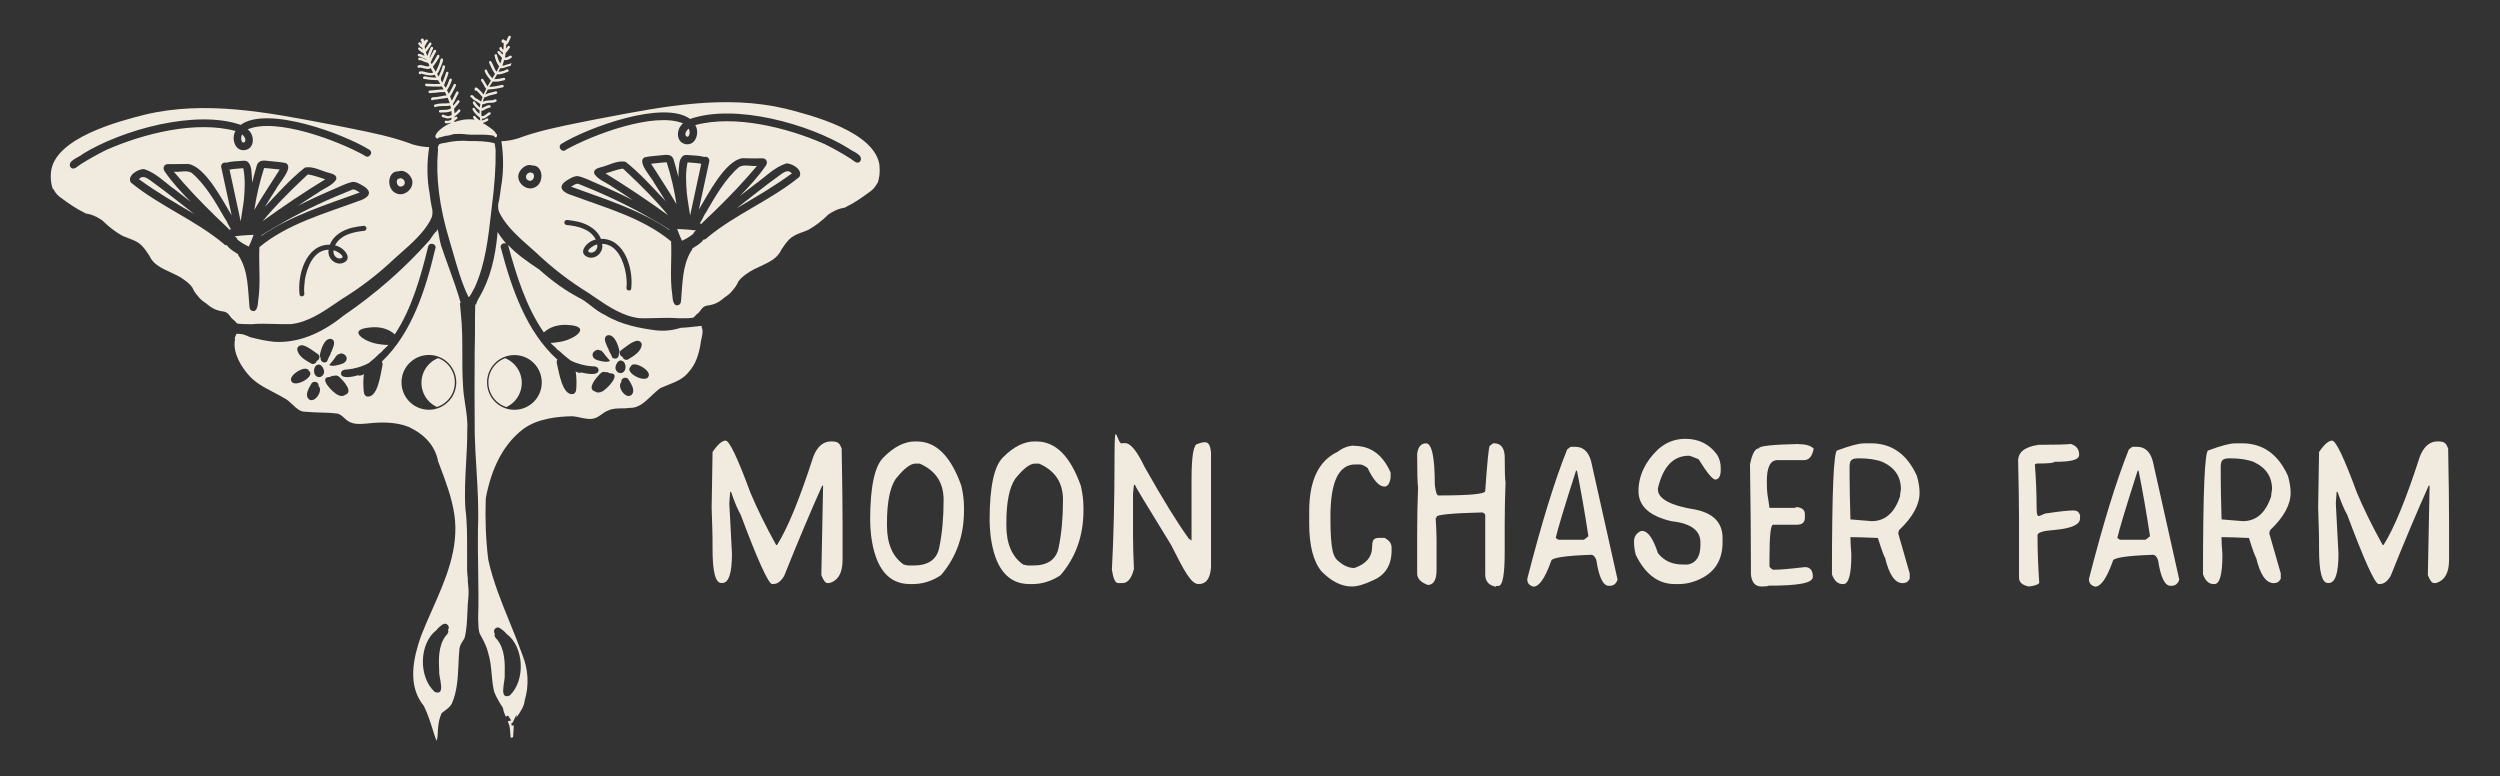
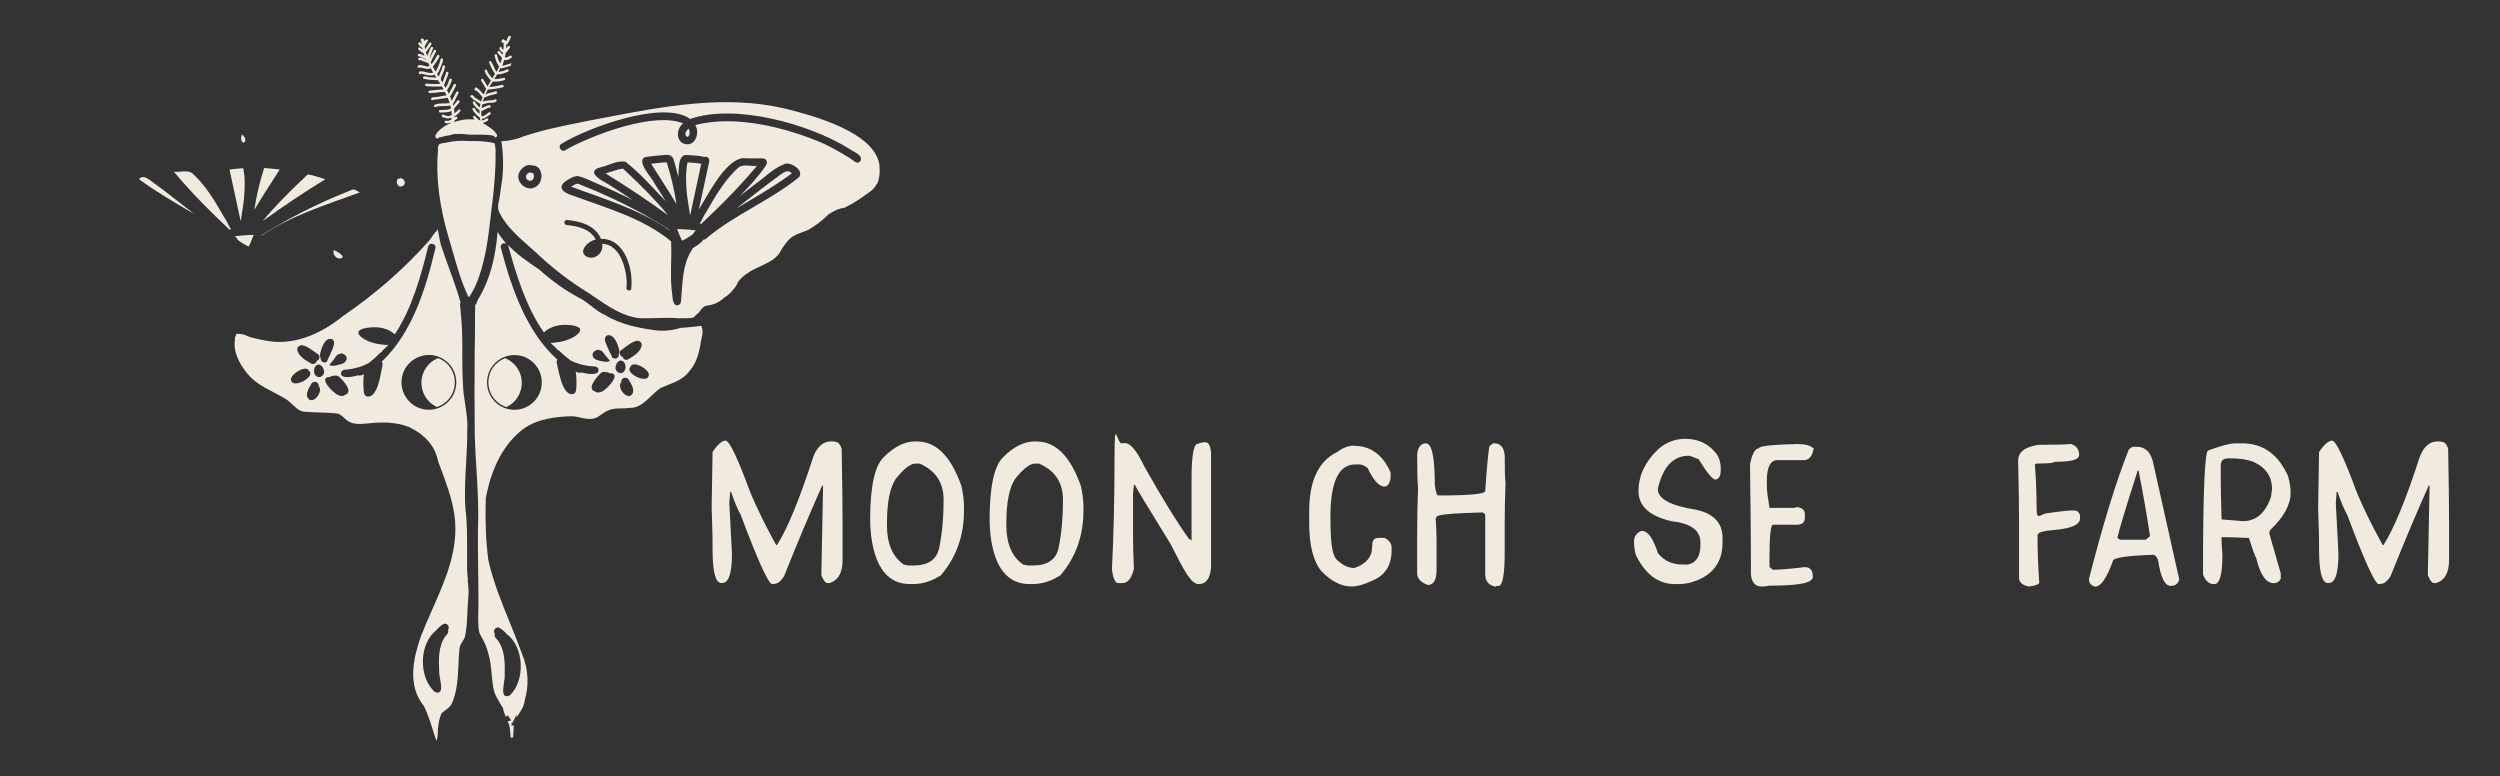
<svg xmlns="http://www.w3.org/2000/svg" viewBox="0 0 3298 1024" version="1.1">
  <rect x="0" y="0" width="3298" height="1024" fill="#333333" stroke="none" />
  <defs>
    <style>
      .cls-1 {
        fill: #f0eadf;
      }
    </style>
  </defs>
  <g>
    <g id="Layer_1">
      <g>
        <g>
          <path d="M957.3,581.3c4.9,0,15.8,22.9,32.7,68.8,8.9,21.1,20.2,44.1,33.9,68.9h1.1c13.8-21.5,29.8-60.4,48-116.8,5.2-13.2,13-19.9,23.4-19.9s11.1,3.1,13.9,9.3c.8,41.4,1.2,74.1,1.2,98.1v49.1c0,17.1-5.9,27.3-17.6,30.4h-2.3c-2.7,0-5.4-3.5-8.1-10.5l2.3-116.8v-1.2h-1.2c-15.6,34.8-32.3,74.5-50.2,119.2-4.2,7-8.9,10.5-14,10.5h-2.3c-5.4-2.4-19.1-32.8-40.9-91.1-3.9-6.8-8.2-16.9-12.8-30.4h-1.2c0,.4-.4,5.5-1.1,15.1l3.5,66.6c0,25.7-4.3,38.5-12.8,38.5h-1.2c-7.8,0-11.6-14.8-11.6-44.3s-.4-21.2-1.2-55c0-7.3.4-31.8,1.2-73.5,6.8-10.1,12.6-15.1,17.5-15.1Z" class="cls-1" />
          <path d="M1207.5,582.4h2.3c25.2,0,44.6,19.5,58.4,58.4,2.3,9.9,3.5,19.2,3.5,28.1v4.6c0,33.2-10.1,61.7-30.4,85.3-11.7,7.8-24.1,11.7-37.3,11.7h-3.5c-28.9,0-46-21.4-51.4-64.3-.8-8.1-1.2-14.7-1.2-19.9,0-43.9,5.9-71.5,17.6-82.9,13.8-14,27.8-21.1,42-21.1ZM1170.1,689.9v3.5c0,23.9,7.4,41.1,22.2,51.4l5.9,1.2h6.9c19.4,0,30.7-7.8,33.9-23.4,3.9-18.8,5.8-39.8,5.8-63s-10.5-38.7-31.5-48h-5.8c-6.4,0-14.9,6.6-25.7,19.9-7.8,11.5-11.7,31-11.7,58.4Z" class="cls-1" />
          <path d="M1365.1,582.4h2.3c25.2,0,44.6,19.5,58.4,58.4,2.3,9.9,3.5,19.2,3.5,28.1v4.6c0,33.2-10.1,61.7-30.4,85.3-11.7,7.8-24.1,11.7-37.3,11.7h-3.5c-28.9,0-46-21.4-51.4-64.3-.8-8.1-1.2-14.7-1.2-19.9,0-43.9,5.9-71.5,17.6-82.9,13.8-14,27.8-21.1,42-21.1ZM1327.6,689.9v3.5c0,23.9,7.4,41.1,22.2,51.4l5.9,1.2h6.9c19.4,0,30.7-7.8,33.9-23.4,3.9-18.8,5.8-39.8,5.8-63s-10.5-38.7-31.5-48h-5.8c-6.4,0-14.9,6.6-25.7,19.9-7.8,11.5-11.7,31-11.7,58.4Z" class="cls-1" />
          <path d="M1590.6,583.6c3.7,0,6,4.3,7,12.8v151.8c-1,14.9-6.4,22.3-16.4,22.3s-18.9-17.2-36.2-51.5c-31.9-51.8-47.9-78.3-47.9-79.4h-1.2l-1.2,11.6v57.3c0,10.6.4,24.6,1.2,42-3.1,12.4-8.1,18.7-15.1,18.7h-5.9c-3.6,0-6.3-5.9-8.1-17.6,2.3-42.6,3.5-92.4,3.5-149.5s3.5-12.5,10.5-17.5h3.5c7.2,0,15.7,10.5,25.7,31.5,24.5,43.4,44,74.9,58.4,94.6l3.5,2.3v-80.6c0-31.2,2.7-46.8,8.1-46.8,3.6-1.5,7.1-2.3,10.5-2.3Z" class="cls-1" />
          <path d="M1786.6,588.2c21.6,0,37.5,11.7,47.9,35.1v7c-1.2,7.8-4,11.6-8.1,11.6-7.1,0-14.5-8.2-22.3-24.6-4.2-3.1-7.6-4.6-10.4-4.6h-5.9c-21.8,0-32.7,23-32.7,68.9s3.9,54.1,11.7,59.6c6.4,5.4,13,8.1,19.9,8.1,15.6-5.3,23.4-14.7,23.4-28s5.5-11.7,16.4-11.7c6.2,3.1,9.3,7.4,9.3,12.8v3.5c0,19.5-8.2,32.8-24.6,39.7-11.3,5.4-20.6,8.1-28,8.1-13.5,0-26.7-6.6-39.7-19.8-10.9-13-16.4-34.1-16.4-63.1v-16.4c0-40.5,12.5-66.6,37.4-78.3,7.1-5.5,14.5-8.2,22.2-8.2Z" class="cls-1" />
          <path d="M1881.1,584.8c7.8,0,11.7,18.3,11.7,54.9,1.2,9.3,2.7,13.9,4.6,13.9,41.3,0,61.9-1.9,61.9-5.8,2.6-37.1,4.5-57,5.9-59.6l4.6-3.4h1.2c8.6,0,13.2,5.5,14,16.4,0,19.8.4,31.5,1.1,35-.7,19.9-1.1,38.2-1.1,54.9v37.3c0,29.6-2.7,44.5-8.2,44.5s-2,.4-3.5,1.1c-9.4-1.8-14-7.2-14-16.2v-78.3c0-1.2-1.2-2.3-3.5-3.5-40.5,1-60.7,3-60.7,5.8s-.4,1.1-1.2,1.1c.8,12.9,1.2,22.6,1.2,29.2v39.7c0,13.2-3.9,19.9-11.6,19.9-9.4-3.6-14-8.6-14-15.1v-51.4c0-21,.4-41.6,1.2-61.9-.8-6.2-1.2-21-1.2-44.5,1.2-9.3,5.1-13.9,11.6-13.9Z" class="cls-1" />
-           <path d="M2072,589.4h5.9c10.5,0,17.5,6.2,21,18.7l35,156.5c-1.8,5.5-5.2,8.2-10.4,8.2h-1.2c-7.5,0-13-11.3-16.4-33.9-1.7-4.7-4-7-7-7-35.1,1.2-52.6,4-52.6,8.2-8,22.5-15.8,33.8-23.4,33.8-5.4-1.5-8.1-4.6-8.1-9.3v-1.1c18.7-73,36.2-129.8,52.6-170.6l4.6-3.5ZM2079.1,620.9c-15.6,48.6-24.5,78.2-26.8,88.8l3.4,2.3h33.9l5.8-4.6c-4.7-30.9-9.7-59.7-15.1-86.5h-1.2Z" class="cls-1" />
          <path d="M2223.3,578.9c17.8,0,31.8,7,42,21.1,3.1,5.1,4.7,10.9,4.7,17.5v2.4c0,7.9-2.3,12.2-7,12.8-3.9-.2-11.3-9.2-22.2-26.9-7.4-3.1-11.7-4.6-12.8-4.6-20.6,0-34.2,14.4-40.9,43.1v1.2c0,12.6,16.8,21.6,50.3,26.9,23.3,5,35,17.5,35,37.3v5.8c0,26.9-13.6,44.4-40.8,52.6-5.9,1.6-11.3,2.4-16.4,2.4h-5.8c-21.9,0-39-12.9-51.5-38.6-1.5-5.9-2.3-11.3-2.3-16.4v-1.1c0-6.5,3.1-11.2,9.3-14h1.2c7.8,0,14.7,9.7,21,29.2,7.8,10.1,18.7,15.1,32.7,15.1h7c10.9-2.2,16.4-10.8,16.4-25.7v-3.5c0-15.9-12.8-25.2-38.5-28-28.8-6.7-43.2-19.9-43.2-39.7s8.6-38.6,25.7-54.9c10.4-9.4,22.5-14,36.2-14Z" class="cls-1" />
          <path d="M2372.7,585.9c9.1,0,15.8,1.9,19.9,5.8-1.8,10.2-6.1,15.3-12.8,15.3h-35c-9.4,0-14,9.3-14,28s1.2,16.9,3.5,35h31.5c1.8,0,3.3-.4,4.7-1.1,7,.9,10.5,4,10.5,9.3v4.6c0,6.3-3.5,9.4-10.5,9.4h-31.5c-3.1,0-4.7,14.8-4.7,44.3v10.5c0,1.2,1.6,2.7,4.7,4.6,8.9,0,22.9-1.2,42-3.5,7,0,10.5,4.3,10.5,12.8s-19.5,11.7-58.5,11.7c-.7.7-3.8,1.1-9.3,1.1-8.3,0-12.9-5.4-13.9-16.2v-13c0-34.1-.4-78.1-1.2-131.9,2.8-14,6.7-21.1,11.6-21.1,0-3.1,17.5-5,52.6-5.8Z" class="cls-1" />
-           <path d="M2458.7,584.8h9.3c27.7,0,47.9,14.4,60.8,43.1,2.3,8,3.5,15.4,3.5,22.2,0,15.7-9,32.1-26.9,49.1-.8,1.4-1.2,3-1.2,4.7l15.1,52.6v7c-2,3.9-5.1,5.8-9.3,5.8-10.2,0-18-11.3-23.3-33.9-.8,0-4-8.6-9.4-25.7-15.5-.7-27.2-1.1-35-1.1h-1.2c0,5,.4,12.8,1.2,23.3,0,25.8-3.5,38.6-10.5,38.6h-1.1c-6.2,0-10.9-4.3-14-12.8,0-109,2.3-163.5,7-163.5,16.7-6.2,28.4-9.3,35-9.3ZM2440,623.3v7c0,11.9.4,30.2,1.1,54.9,17.6,1.5,26.9,2.3,28.1,2.3,17.6,0,30.1-10.9,37.3-32.7,0-2,.4-5.1,1.2-9.3,0-16.8-8.2-28.8-24.5-36.2-8-3.1-18.5-4.7-31.6-4.7s-11.6,6.3-11.6,18.8Z" class="cls-1" />
          <path d="M2732.4,585.9c7,2.3,10.4,7,10.4,14s-10.9,9.3-32.7,9.3c0,1.5-7.8,2.3-23.4,2.3l-2.3,1.2c1.5,18.8,2.3,37.9,2.3,57.2s5.1,7,15.3,7c15.4-2.3,26.3-3.5,32.7-3.5s7.1,2,9.3,5.9v4.6c0,8-10.9,13.1-32.7,15.1-15.6,1.1-23.4,3.4-23.4,7,0,20.6.8,41.6,2.3,63.1-1.9,2.3-6.5,3.9-13.9,4.6-8.6-1.8-12.8-5.6-12.8-11.6v-77.1c0-17.9-.4-43.6-1.2-77.2,0-11.4,9-18.4,26.9-21,22.4,0,36.8-.4,43.2-1.2Z" class="cls-1" />
          <path d="M2813,589.4h5.9c10.5,0,17.5,6.2,21,18.7l35,156.5c-1.8,5.5-5.2,8.2-10.4,8.2h-1.2c-7.5,0-13-11.3-16.4-33.9-1.7-4.7-4-7-7-7-35.1,1.2-52.6,4-52.6,8.2-8,22.5-15.8,33.8-23.4,33.8-5.4-1.5-8.1-4.6-8.1-9.3v-1.1c18.7-73,36.2-129.8,52.6-170.6l4.6-3.5ZM2820,620.9c-15.6,48.6-24.5,78.2-26.8,88.8l3.4,2.3h33.9l5.8-4.6c-4.7-30.9-9.7-59.7-15.1-86.5h-1.2Z" class="cls-1" />
          <path d="M2948.2,584.8h9.3c27.7,0,47.9,14.4,60.8,43.1,2.3,8,3.5,15.4,3.5,22.2,0,15.7-9,32.1-26.9,49.1-.8,1.4-1.2,3-1.2,4.7l15.1,52.6v7c-2,3.9-5.1,5.8-9.3,5.8-10.2,0-18-11.3-23.3-33.9-.8,0-4-8.6-9.4-25.7-15.5-.7-27.2-1.1-35-1.1h-1.2c0,5,.4,12.8,1.2,23.3,0,25.8-3.5,38.6-10.5,38.6h-1.1c-6.2,0-10.9-4.3-14-12.8,0-109,2.3-163.5,7-163.5,16.7-6.2,28.4-9.3,35-9.3ZM2929.6,623.3v7c0,11.9.4,30.2,1.1,54.9,17.6,1.5,26.9,2.3,28.1,2.3,17.6,0,30.1-10.9,37.3-32.7,0-2,.4-5.1,1.2-9.3,0-16.8-8.2-28.8-24.5-36.2-8-3.1-18.5-4.7-31.6-4.7s-11.6,6.3-11.6,18.8Z" class="cls-1" />
          <path d="M3076.6,581.3c4.9,0,15.8,22.9,32.7,68.8,8.9,21.1,20.2,44.1,33.9,68.9h1.1c13.8-21.5,29.8-60.4,48-116.8,5.2-13.2,13-19.9,23.4-19.9s11.1,3.1,13.9,9.3c.8,41.4,1.2,74.1,1.2,98.1v49.1c0,17.1-5.9,27.3-17.6,30.4h-2.3c-2.7,0-5.4-3.5-8.1-10.5l2.3-116.8v-1.2h-1.2c-15.6,34.8-32.3,74.5-50.2,119.2-4.2,7-8.9,10.5-14,10.5h-2.3c-5.4-2.4-19.1-32.8-40.9-91.1-3.9-6.8-8.2-16.9-12.8-30.4h-1.2c0,.4-.4,5.5-1.1,15.1l3.5,66.6c0,25.7-4.3,38.5-12.8,38.5h-1.2c-7.8,0-11.6-14.8-11.6-44.3s-.4-21.2-1.2-55c0-7.3.4-31.8,1.2-73.5,6.8-10.1,12.6-15.1,17.5-15.1Z" class="cls-1" />
        </g>
        <g>
          <path d="M556.6,59.1h0c0-.1-.1-.1-.2-.2,0,0,.1.2.2.2ZM565.6,78.3c0,0,0-.1,0-.2,0,0,0,0-.1.1,0,0,0,0,0,0ZM674.1,84.4c1.2,2.8-3.1,3.1-4.8,3.6-3,.8-6.2,2.6-9.3,1.9-.8,1.6-1.5,3.2-2.4,4.8,2.3-.2,4.5-.6,6.7-1.2,1.7-.5,2.8-1.7,4.5-1.9,1.9-.9,3.3,2.2,1.3,3-3.8,1.4-7.6,3.2-11.7,3.5-.9,0-1.8,0-2.6,0-1.2,2.1-2.4,4.2-3.7,6.3,4.4,0,8.6-.8,12.7-1.8,2.2,0,2.2,3.3,0,3.3-2.8.6-6,1.7-9.2,1.7-1.8-.2-3.8.3-5.7.1-.7,1.1-1.4,2.2-2.1,3.3-.8,1.2-1.6,2.5-2.3,3.7,5.7-.4,11.4-1.4,16.9-2.7,2-.6,3,2.6.9,3.2-6.5,1.5-13.1,2.7-19.8,2.9-1.2,2.2-2.3,4.4-3.3,6.7,1.3-.5,2.6-1.3,4-1.8,2.8-.6,5.4-1.3,8.1-2.1,3-1.5,5.4,1.6,2.3,2.9-3.2.8-6.5,1.7-9.6,2.4-2,.8-4.1,2-6.3,2.4-.7,1.8-1.2,3.6-1.7,5.4,5-1.5,7.7-1.7,13.4-1.9,1-.4,1.9-1,2.9-1.1,2.1-.3,2.6,3,.5,3.3-3.1,2-6.9,1-10.3,1.5-1.9.3-4.9,1.5-7.3,2-.3,1.6-.6,3.2-.8,4.9,1.7-.8,3.5-1.6,5-2.3,1.9-.9,6-3.1,7-.2.1.9-.5,1.8-1.4,1.9-3.9,0-7.3,3.9-11,4.2-.1,2.2,0,4.5.2,6.7,2.9,1,5.4-1.8,8.6-4.1,1.1-.9,3.1-1.3,3.6.3.3,1-.4,2-1.4,2.2-3.1,2-5.9,5.4-10,5.2-.1,0-.2,0-.4,0,.1.8.3,1.6.5,2.4,2-.5,3.8-1.5,5.6-2.6.8-.5,1.8-.2,2.3.6.5.7.2,1.8-.6,2.3-2.1,1.3-4.3,2.4-6.6,3,2.1,1.1,4.1,2.3,6.1,3.7,4.2,3.1,9.4,5.8,11.6,10.5,1.4.4,1.6,2,.9,2.8.5,2-2.6,2.9-3.2.9,0-.3-.1-.6-.2-.9-11.6-2.8-24-.9-35.9-1.9-5.6-.8-11.3-.9-16.9-.6-3.7.8-7.5,2.4-11.3,2.4-3.1.8-6.1,1.9-9.3,2.3-.2,1.4-2,1.7-2.8.8,0,0,0,0,0,0-3-1.6-.6-5.6,1-7.4,4.8-5.8,11-9.7,17.8-12.5,0-.1,0-.2,0-.3s0-.2,0-.3c-1.7.7-3.6,1-5.5.9-3.8.5-3-4.8.2-3.3,2.4.2,4.4-.6,6.2-1.7,0-.8.2-1.6.2-2.4-1.7.6-3.5,1-5.2,1.1-1.8-.3-3.5-1.2-5.1-1.4-1.5,0-3.3-1-2.6-2.7,0,0,0,0,0-.1h0c.2-.8,1.2-1.2,2-1,.4,0,.7.3.9.6h0c2.2.2,4.3,1.7,6.4,1.4,1.3-.4,2.6-.9,3.8-1.5,0-1.8-.2-3.5-.4-5.3-4.6,2.4-10.1,1.8-15.1,2.1-2.3-.5-1.4-4.2.9-3.3,3.9-.5,8.2.2,11.8-1.3.5-.2,1-.5,1.4-.7,0,0,.2-.1.2-.2,0,0,.2-.2.2-.3-.2-1.2-.5-2.4-.8-3.5-6.3,1.5-13.4-.3-19.4,2-1,.3-2.2-.4-2.2-1.6s.6-1.6,1.5-1.7c6.1-2.2,12.9-1,19.3-1.9-.8-2.3-1.7-4.7-2.7-7-6.3.8-13,2.3-19.1,2.7-.5.5-1.2.7-1.9.4-1.1-.4-1.3-2-.5-2.8,1.6-1.5,4.4-1,6.4-1.3,4.7-.4,9.1-1.9,13.7-2.2-.7-1.5-1.5-3-2.3-4.5-1,.3-2.2.2-3.3.2-4.1-.2-8.1,1.1-12.1,1-2-.1-5.2,1.4-6.2-.9-.5-2.2,2.2-2.3,3.7-2.3,5.5-.3,10.7-1.3,16.2-1.3-.8-1.4-1.6-2.7-2.4-4.1-3.4.8-8.4-.1-11.3.4-2.4-.8-13.5,1-10.2-3.6.5-.5,1.3-.6,1.9-.3,5.9.5,11.8.6,17.7.3-1-1.6-2-3.3-3.1-4.9-5.7-.2-11.5-.2-17-1.6-2,.8-3.9-1.7-2-3.1,1.9-.8,4.1,0,6,.5,3.7.6,7.2.6,10.8.7-.8-1.2-1.5-2.4-2.3-3.7-2,.8-4.2,1.1-6.3.9-3.9-.1-7.6-1.6-11.4-2.4-1.8,2.7-4.7-1.4-2.2-2.8,5.7-1.5,12,3.6,18.1,1.5-1.2-2-2.3-4-3.4-6-1.5,1-3.1,1.4-5.1,1.1-3-.4-6.1-1.5-8.9-1.9h0c-2.9,1.9-5.1-2.1-1.7-2.9,4.2-1.4,8.6,2.1,12.9,1.5.5-.3.9-.6,1.3-.9-.4-.8-.8-1.6-1.1-2.4-.2-.4-.4-.8-.7-1.3,0,0-.1,0-.2,0-3.5-.9-6.9-2.4-10.2-3.8-1.9,1.5-3.8-1.6-2-2.9,3-1.3,6.9,1.3,10.3,2.7-.1-.3-.3-.6-.5-.9-3-1.4-6.2-2.4-9.2-3.8-1.9.4-2.7-2.4-1-3.2,1.6-.5,5.1,1.1,8,2.5-.5-1.2-1-2.3-1.4-3.5-2.1-1-10-5.5-5.9-7.6,1.6-.1,3.1,1.8,4.7,3.1-.2-.9-.3-1.8-.4-2.7-.4,0-.9-.3-1.5-.7-1.8-1.3-6.2-5.7-2-6.5.9,0,1.6.7,1.7,1.5.4.6,1,1.1,1.6,1.6-.3-.3-.4-.6-.5-1-.1-1-.2-2.1-.3-2.9,0-.1,0-.3,0-.4-1.8-.7-1-3.2.6-3.7,2-.4,2.6,1.1,2.7,2.9h0c.4-.2.8-.2,1.3,0,.9-1.5,2.1-2.3,3.6-1.1.6.7.4,1.7-.2,2.3-1.3,1.3-2.3,4.2-3.7,6.1,0,1.3.2,2.6.4,3.9,1.9-2.6,3.9-5.3,5.5-8,.5-.8,1.5-1.1,2.3-.6,1.9,1.2,0,3.1-.8,4.5-2,2.7-3.8,5.6-5.9,8.2.6,1.7,1.3,3.3,2.1,5,.9-3.9,2.9-7.5,4.3-11.2.4-.8,1.3-1.3,2.2-.9.8.4,1.3,1.3.9,2.2-1.1,3-2.7,5.9-3.6,8.9-.5,1.1-.6,2.8-1,4.2,1.7-3.6,3.6-7.1,5.5-10.5.3-.8,1.3-1.2,2.2-.9.8.4,1.2,1.3.9,2.2-1.5,3-3.3,5.9-4.7,8.9-.9,1.3-1.4,3.7-2.5,5.2.3.6.7,1.2,1,1.9.1.2.2.4.3.7,3.1-3.4,5.2-7.9,7.5-11.8.6-.7,1.6-.9,2.3-.3,2.1,2.3-2.6,6.7-3.6,9.1-1.4,1.9-2.8,4.3-4.6,6.2,1.2,2.2,2.5,4.5,3.8,6.7,2.7-5.3,5.2-10.7,6.5-16.6.3-.8,1.4-1.2,2.2-.9,2.4,1.5-.5,6.6-1.1,8.8-1.6,3.7-2.9,7.4-5,10.8-.3.3-.6.5-.9.7.7,1.3,1.5,2.5,2.3,3.8,1.4-4.7,4.3-8.9,5.1-13.8.2-.9,1.2-1.4,2-1.2.9.2,1.4,1.1,1.2,2-.8,4.5-3.1,9-4.9,13.2-.3.7-.4,1.6-.6,2.3.3.6.3,1.3,0,1.9.7,1.1,1.4,2.2,2,3.3,1.7-4.3,3.6-8.5,4.8-13,.3-.9,1.1-1.4,2-1.2.8.2,1.5,1.1,1.2,2-1.6,5.4-3.8,10.5-5.8,15.6.7,1.2,1.4,2.4,2.1,3.6,2.1-3.4,3.8-7.3,5-11,.2-.9,1.1-1.4,2-1.2.9.2,1.4,1.2,1.2,2-1.5,4.7-3.6,9.3-6.4,13.4.8,1.5,1.6,3.1,2.4,4.6,2-4,4.5-7.7,6.3-11.8.3-.9,1.1-1.4,2-1.2,2.5.8.4,3.6-.2,5-2.1,3.8-3.9,8.1-6.4,11.6.9,1.9,1.6,3.7,2.3,5.6,2-3.7,3.8-7.5,5.7-11.3.4-.8,1.3-1.3,2.2-.9,1.9.8.7,2.8,0,4.1-2.5,4-3.9,8.6-6.5,12.4.2.7.4,1.4.6,2.2,1.8-2.1,3.6-4.4,5.3-6.6.5-.7,1.6-.9,2.3-.3,1.8,1.5-.5,3.3-1.3,4.6-2,2-3.6,4.3-5.4,6.5.3,2,.6,4,.6,6,1.8-1.3,3.5-2.8,4.8-4.6,2.4-2.3,4.3,1.3,1.8,3-1.8,2.1-4,4.1-6.5,5.6,0,.5,0,1,0,1.5.4-.3.8-.7,1.3-1,1.8-1.1,3.6,1.7,1.7,2.8-1.1.9-2.3,1.9-3.5,2.7,0,.2,0,.4,0,.5,0,.3,0,.6,0,.9,3.8-1.3,7.7-2.2,11.7-3,5-.7,10.2-.8,15.2-.2-.9-1-1.7-2.2-2.1-3.3,0-1.9,2.8-2.3,3.3-.5,1.9,2,3.9,4.1,6.5,5.2-.4-1.4-.6-2.8-.8-4.2-4.1-2.5-7.8-7.1-9.8-10.8-.4-1.7,2.2-2.7,3.1-1.2,1.6,3,3.6,5.2,6.3,7.1,0-1.6,0-3.1,0-4.7-3.6-2.2-6.9-5.5-8.7-9.1-1-2.8,3-3.6,3.3-.8,1.7,2.1,3.5,4.5,5.8,6.2.2-1.4.4-2.8.7-4.1-.6-.4-1.1-1.1-1.6-1.5-1.3-.8-2.8-1.7-3.9-2.6-2.3-.9-4.7-2.5-5.9-4.7h0s0,0,0,0h0c-3.4-.4-1.6-4.6,1.3-3,1.6.6,1.9,2.3,3.1,3.1,2.6,1.7,5.7,3.1,8,5.1.5-2,1.2-3.9,1.9-5.9-2.7-2.7-4.9-6.1-8-8.6-2.6,1.4-3.5-3.2-1.2-4,.8-.3,1.7,0,2.3.5,2.9,2.7,5.9,5.5,8.2,8.7,1.1-2.6,2.3-5.1,3.6-7.6-2.3-1.9-3.2-5.7-5.1-8-.6-1.4-2.6-2.9-1.5-4.5,1.1-1.5,3-.1,3.3,1.2,1.7,2.6,3.2,5.6,4.9,8.2,1.4-2.6,2.9-5.1,4.5-7.6-2-2.8-4.5-5.3-6.2-8.3-.9-1.4-1.7-3.1-2.1-4.7,0-2.1,3.1-2.2,3.3-.3,0,0,0,0,0,0,1.4,4.1,4.4,6.9,6.8,10.3,1.2-2,2.5-3.9,3.7-5.9-.5-.4-.9-.9-1.2-1.7-2.8-4-4.5-8.6-6.5-12.8-.5-.8-.2-1.8.6-2.3.4-.3,1-.3,1.5-.1,3.2,3.9,4.2,9.7,7.5,14,.4-.6.7-1.2,1.1-1.8.9-1.7,1.7-3.5,2.4-5.2-3.2-4.2-5.2-9.7-6.1-14.7.2-1.6,2.5-2,3.2-.5.9,3.9,2.3,7.9,4.4,11.4.9-2.4,1.6-4.9,2.2-7.5-1.8-2.4-4.3-4.2-5.8-6.7-.6-1.2.7-2.7,1.9-2.3.3-.2,2.8,2.5,4.8,4.9.2-.9.3-1.9.5-2.8-2.3-1.3-5-3.3-4.8-6,.4-2,3.7-1.6,3.4.5.5.7,1.2,1.3,1.9,1.8.3-2.8.4-5.5.4-8.3-.3-.3-.6-.7-.8-1.1-2.5.5-2.4-2.3-1.4-3.7,1.3-1.4,2.3-.7,3.2.5.2,0,.4-.1.6-.1.9.2,1.4.8,1.7,1.6,1.6-2.6,2.3-8.4,5.3-7.3,1.9,1.2,0,3.2-.4,4.7-1,2-2.5,6.2-4.8,6.9-.2,1.3-.3,2.5-.2,3.3,0,.6,0,1.2,0,1.8.8-1,1.6-2,2.3-3,1.5-1.6,3.9.9,2.3,2.4-1.5,1.5-3,5-5.1,6.3-.3,2-.6,4-1.1,5.9,1.3.9,3.6-.3,4.8-.9,1.2-1.3,4.1-2.2,4.4.3,0,.9-.7,1.5-1.4,1.7-1.9,1.5-4.4,2.6-6.9,2.6-.6,0-1.2,0-1.7-.3-.8,2.7-1.7,5.3-2.7,7.8,3.3-.3,6.4-2.1,9.6-2.5,1-.6,2.4-1.1,3.2.1Z" class="cls-1" />
          <path d="M618.3,391.9c1.7-.7,4.6-6.5,5.8-8.8.8-1.5,1.5-2.8,2.1-3.8,14.1-30.9,18-65.9,21.8-99.8l.5-4.2c4-31,5.7-54.8,5.3-77.3,0-.6-.1-1.2-.2-1.9-.2-1.8-.4-3.6-.7-5.2l-.4-1.9c-10.9-2.9-22.6-3-32.8-2.9h-.2s-.2,0-.2,0c-10.3-1-21.3-.2-32.6,2.4h-.3c-4.8.7-6.7,1.5-7.4,2.2-.9,1.8-1.4,3.4-1.6,4.9l.6.5-.2,1.8c-3.2,35.4,1.8,75.2,14.9,118.4,1.6,5.2,3.1,10.5,4.6,15.8,5.7,19.9,11.5,40.4,20.4,59.1.3.4.5.6.7.7Z" class="cls-1" />
          <g>
            <path d="M853,284.9c-28.9-16.2-59-30.1-89.8-42.3-3.3-1.1-6.6,2-9.9,3.7,44.4,16.3,90.6,30.3,129.9,57.3,0-.3,0-.5-.1-.7-9.8-6.4-19.9-12.2-30.1-17.9Z" class="cls-1" />
            <path d="M858.9,216c11.1,17.8,22.9,35.1,33.5,53.3-2.8-18.6-7.1-37.1-12.9-55.2-6.7.2-13.5,1.4-20.6,1.9Z" class="cls-1" />
            <path d="M910.4,284.3c1.2-5.4,2.3-10.9,3.5-16.3,3.7-17.3,7.4-34.6,11.2-51.9-5.6-1.3-12.3-1.2-18.1-1.9,0,0,0,0,0,0,0,0,0,0,0,0,0,0,0,0,0,0-2.8,13.5-2.1,26.9-.9,41.1,1.1,9.7,3,19.3,4.3,29Z" class="cls-1" />
-             <path d="M779.5,333.3c5.5.2,9.6-5.6,8.3-10.8-3.9.3-18.4,9.6-8.3,10.8Z" class="cls-1" />
            <path d="M893.3,302.1c1.8,5.2,4,10.4,6.4,15.5,5.5-2.5,10.3-5.5,14.9-9.1.2-1.1.8-2.2,1.7-2.9.6-.5,1.3-1,2-1.6-5.9-.8-11.9-1.3-17.8-1.6-2.3-.1-4.7-.3-7.2-.3Z" class="cls-1" />
            <path d="M827.7,228c-2.1-1.8-3.8-4.2-6.2-5.6-7.8,1.2-15.2,4.2-22.7,6.4,28.2,17.3,55.7,35.7,82.6,55.2-16.4-19.9-34.8-38.3-53.6-56Z" class="cls-1" />
            <path d="M975.4,220c-18.8,15.9-31.8,39.1-44.2,60.5-2.7,3.1-4.9,10.5-8.3,14.2,1.1.1,2.1.3,3.2.4.3-1.3,1.2-2.4,2.3-3,5-4.8,10-9.7,15.1-14.4,19.3-18.8,37.9-38.3,55.1-58.9-7.6,1-16.3-2.4-23.2,1.3Z" class="cls-1" />
            <path d="M905.9,180.2c.3,0,.6.2.9.2,1.3,0,2.1-1.4,2.5-2.6.9-2.4.5-5.8-.8-8.2-2.8,2.2-6.6,8-2.6,10.6Z" class="cls-1" />
            <path d="M1160.4,219.6h0c-4.1-45.7-91.3-67.9-124.1-76.2-79-18.8-160.5-3.2-239.2,11.9l-12.7,2.4c-6.1,1.3-12.3,2.5-18.5,3.7-27.9,5.6-56.8,11.4-83.8,21.6h-.3c-7.3,2.1-14,3.1-20.4,3.3h0c0,0,0,.2,0,.2,0,.3.2.6.2.9,2.6,17.9,2.7,36.2.4,53-.8,4-1.3,8.1-1.8,12-.5,3.7-1,7.5-1.7,11.2v.4c-2.2,6.7-1.8,13.2,1,17.8l.7,1.2v.3c9.4,16.7,24.2,29.8,38.6,42.5,2.7,2.3,5.3,4.7,7.9,7,21.4,20.4,44.9,38.5,69.7,53.7,2.6,1.7,5.1,3.5,7.6,5.2,18.5,12.6,37.7,25.7,59.9,28.1,7,.2,14.1,0,21-.2,5-.1,10.1-.3,15.3-.3s10.5.2,15.7.6c2.2,0,4.3-.1,6.5-.1,4,0,7.9,0,11.6-.6,1.6-.7,2.9-2.2,4.3-3.8l.8-.9.4-.2c2.2-1.4,4.1-4,5.7-6.3l.2-.3c1.2-1.3,3.3-3.8,6.6-4.4,10-1.3,15.9-4,23.4-10.6l.4-.3c4.3-2.8,7.7-5.4,11-9.8l.2-.3c2.9-3.1,5.1-6.6,6.9-10.7l.4-.6c3.1-4.3,7.4-7.5,11.2-10.2,5.5-4,11.8-6.9,17.9-9.7,11.4-5.3,22.2-10.3,27.3-21.6l.3-.5,1.1-1.6c3.4-5.1,7-10.4,12.1-14.3,4.7-3.3,9.8-5.2,14.8-7,2.8-1,5.4-2,7.9-3.2,9-5.2,17.7-11.8,25.6-19.7l.5-.4c4.2-2.8,10-6.3,16.8-8h.3c2.6-.5,5-.8,6.5-2.1l.7-.4c9.9-4.7,19.5-11.5,28.5-18.1l.2-.2c4.3-2.6,8.2-6.6,10.5-11l.7-1.3h.5c2.5-7.3,3.3-14.6,2.5-22.3ZM706,246.9c-11.2,6.3-25.9-6.4-21.5-18.4,2.5-6.2,10.4-13,17.3-10.2,15.2-.8,16.4,23,4.2,28.6ZM832.6,381.6c-1.8,3.3-7.1,1.2-6.1-2.5.7-5.8,0-11.8-.8-17.7-2.7-16.4-11.5-39.5-31.4-39.7,2.3,10-7.1,20.1-17.3,18-17.1-5-2.3-21.9,8.9-23.6-6.9-14.1-24-17.9-38.5-19.3-1.8-.2-3.1-1.9-2.9-3.7.2-1.8,1.9-3.1,3.7-2.9,5,.6,10,1.2,14.9,2.4,12.2,3,25,10.2,29.6,22.5,31.8-.8,43.3,40.7,39.9,66.5ZM1054.9,233.1c-37.8,31-84.8,49.4-122.4,80.8,0,0,0,0,0,0-.9,1.3-2.3,2.1-4,2.1-.2,0-.3,0-.5,0-3.3,5.2-9.2,8.2-14.6,11.7,0,1.2-.5,2.3-1.5,3.2-11.9,19.4-11.4,42.9-13.4,64.9-.2,2.2-.2,4.4-2.1,5.9-8.1,4.8-9.2-7.1-9.5-12.6-3.5-23.2-.4-47.4-1.6-70.7-37-30.7-85.9-44.2-130.5-60.7-10.7-3.1-21-10.3-7.8-19.2,4.6-2.8,9.6-6.3,15.2-6.2,9.3,1.9,17.9,6.8,26.7,10.4,15.5,6.6,30.9,13.7,45.9,21.4-8.7-5.9-17.5-11.8-26.8-17.5-7.7-5.7-18.3-9-23.8-17-2.3-5.8,4.3-8,8.7-9,10.5-2.5,21.5-9.5,32.4-7.1,19.3,15.2,36,34.1,52.9,52-4.9-8-9.8-15.9-14.9-23.7-3.3-7.5-24-28.6-12.8-34.3,7.9-1.7,16.3-2,24.4-2.9,7.4-1.1,12.8,0,14.4,8.2.8,2.7,3.1,10.7,5.6,20.7,0-2.5.1-4.9.3-7.4.8-6.7,0-15.3,5.5-20.2,1.8-1.4,4-1.6,6.2-1.4,7.4.7,15.2.5,22.4,2.6.8-.3,1.6-.3,2.5-.2,2.6.5,4.5,3.2,3.9,5.9-.7,3.4-1.5,6.8-2.2,10.1-3.8,17.9-7.7,35.8-11.6,53.6,12.4-20.6,34.6-64.1,57.2-67.8,8.7.3,17.6.3,26.3.2,6-.4,8.1,5.7,4.6,10-9.8,14.4-21.8,27.2-34,39.7,6.6-5.2,13.2-10.4,19.8-15.4,13.5-9.4,25.5-22.5,41.4-27.6,7.7-.4,22.7,8.7,17.3,17.6ZM1135,212.6c-4.3,5.2-9.1-1.2-13.2-3.5-11-7-22.4-13.3-34-19.1-48.8-21.5-118.1-39.1-170.6-25,6,9.6.9,27.2-12.4,25.2-13.5-2.2-13.1-20.4-3.6-27.4-37.8-15.8-119.1,14.9-154.2,34.5-4.8,5-12.2-2.8-6.8-7.3,34.4-21.4,135-58.6,170.2-33.1,59.3-20.6,156.8,6.5,209,38.8,4.9,4.2,20,8.4,15.6,16.7Z" class="cls-1" />
            <path d="M1028.1,231.5c-19.2,13.8-37.7,28.8-56.5,43.3,24.9-14.6,49.8-29,73.1-46.1-5.6-6-11.1-1-16.7,2.8Z" class="cls-1" />
            <path d="M702.9,228.3c-1.1,0-2.1-.3-2.9-.9-7.5.7-8.6,10.1-.7,11.2,4.7-.1,6.9-7.1,3.6-10.3h0Z" class="cls-1" />
          </g>
          <g>
            <path d="M374.9,292.5c28.9-16.2,59-30.1,89.8-42.3,3.3-1.1,6.6,2,9.9,3.7-44.4,16.3-90.6,30.3-129.9,57.3,0-.3,0-.5.1-.7,9.8-6.4,19.9-12.2,30.1-17.9Z" class="cls-1" />
-             <path d="M369,223.6c-11.1,17.8-22.9,35.1-33.5,53.3,2.8-18.6,7.1-37.1,12.9-55.2,6.7.2,13.5,1.4,20.6,1.9Z" class="cls-1" />
+             <path d="M369,223.6c-11.1,17.8-22.9,35.1-33.5,53.3,2.8-18.6,7.1-37.1,12.9-55.2,6.7.2,13.5,1.4,20.6,1.9" class="cls-1" />
            <path d="M317.5,292c-1.2-5.4-2.3-10.9-3.5-16.3-3.7-17.3-7.4-34.6-11.2-51.9,5.6-1.3,12.3-1.2,18.1-1.9,0,0,0,0,0,0,0,0,0,0,0,0,0,0,0,0,0,0,2.8,13.5,2.1,26.9.9,41.1-1.1,9.7-3,19.3-4.3,29Z" class="cls-1" />
            <path d="M448.4,341c-5.5.2-9.6-5.6-8.3-10.8,3.9.3,18.4,9.6,8.3,10.8Z" class="cls-1" />
            <path d="M334.6,309.8c-1.8,5.2-4,10.4-6.4,15.5-5.5-2.5-10.3-5.5-14.9-9.1-.2-1.1-.8-2.2-1.7-2.9-.6-.5-1.3-1-2-1.6,5.9-.8,11.9-1.3,17.8-1.6,2.3-.1,4.7-.3,7.2-.3Z" class="cls-1" />
            <path d="M400.2,235.7c2.1-1.8,3.8-4.2,6.2-5.6,7.8,1.2,15.2,4.2,22.7,6.4-28.2,17.3-55.7,35.7-82.6,55.2,16.4-19.9,34.8-38.3,53.6-56Z" class="cls-1" />
            <path d="M252.5,227.7c18.8,15.9,31.8,39.1,44.2,60.5,2.7,3.1,4.9,10.5,8.3,14.2-1.1.1-2.1.3-3.2.4-.3-1.3-1.2-2.4-2.3-3-5-4.8-10-9.7-15.1-14.4-19.3-18.8-37.9-38.3-55.1-58.9,7.6,1,16.3-2.4,23.2,1.3Z" class="cls-1" />
            <path d="M322,187.9c-.3,0-.6.2-.9.2-1.3,0-2.1-1.4-2.5-2.6-.9-2.4-.5-5.8.8-8.2,2.8,2.2,6.6,8,2.6,10.6Z" class="cls-1" />
-             <path d="M70,249.4h.5c0,.1.7,1.4.7,1.4,2.4,4.4,6.2,8.4,10.5,11l.2.2c9,6.6,18.6,13.3,28.5,18.1l.7.4c1.5,1.2,4,1.6,6.5,2h.3c6.8,1.8,12.6,5.2,16.8,8.1l.5.4c8,7.9,16.6,14.6,25.6,19.7,2.5,1.2,5.1,2.2,7.9,3.2,5,1.9,10.1,3.8,14.8,7,5.2,3.9,8.7,9.2,12.1,14.3l1.1,1.6.3.5c5.1,11.4,15.9,16.4,27.3,21.6,6.1,2.8,12.4,5.7,17.9,9.7,3.8,2.7,8.1,5.9,11.2,10.2l.4.6c1.8,4.1,4,7.6,6.9,10.7l.2.3c3.3,4.4,6.6,7,11,9.8l.4.3c7.5,6.6,13.4,9.3,23.4,10.6,3.2.6,5.4,3,6.6,4.4l.2.3c1.6,2.3,3.6,4.9,5.7,6.3l.4.2.8.9c1.4,1.6,2.7,3.1,4.3,3.8,3.7.5,7.5.5,11.6.6,2.2,0,4.3,0,6.5.1,5.2-.5,10.5-.6,15.7-.6,5.2,0,10.3.2,15.3.3,6.9.2,14,.4,21,.2,22.3-2.5,41.4-15.5,59.9-28.1,2.5-1.7,5-3.4,7.6-5.2,24.8-15.2,48.3-33.3,69.7-53.7,2.6-2.4,5.3-4.7,7.9-7,14.4-12.7,29.2-25.8,38.6-42.5v-.3c0,0,.6-1.2.6-1.2,2.8-4.6,3.2-11.1,1.1-17.8v-.4c-.8-3.7-1.3-7.5-1.8-11.2-.5-3.9-1-8-1.8-12-2.4-16.8-2.3-35,.4-53,0-.3.1-.6.2-.9,0,0,0-.1,0-.2h0c-6.4-.2-13.1-1.2-20.4-3.2h-.3c-27-10.4-55.9-16.1-83.8-21.7-6.2-1.2-12.4-2.5-18.5-3.7l-12.7-2.4c-78.8-15.1-160.2-30.7-239.2-11.9-32.8,8.3-120,30.5-124.1,76.2h0c-.8,7.7,0,15,2.5,22.2ZM526,226c7-2.8,14.8,3.9,17.3,10.2,4.3,12.1-10.3,24.7-21.5,18.4-12.2-5.7-11-29.5,4.2-28.6ZM435.2,322.8c4.6-12.4,17.4-19.5,29.6-22.5,4.9-1.2,9.9-1.8,14.9-2.4,1.8-.2,3.5,1.1,3.7,2.9.2,1.8-1.1,3.5-2.9,3.7-14.5,1.5-31.6,5.2-38.5,19.3,11.2,1.7,26,18.6,8.9,23.6-10.1,2.1-19.5-8-17.3-18-19.9.2-28.7,23.3-31.4,39.7-.7,5.9-1.4,11.9-.8,17.7,1,3.7-4.3,5.8-6.1,2.5-3.5-25.7,8.1-67.3,39.9-66.5ZM190.3,223.2c15.9,5,27.9,18.2,41.4,27.6,6.7,5.1,13.2,10.3,19.8,15.4-12.2-12.5-24.2-25.4-34-39.7-3.5-4.3-1.4-10.4,4.6-10,8.7,0,17.6,0,26.3-.2,22.6,3.7,44.8,47.3,57.2,67.8-3.8-17.9-7.7-35.8-11.6-53.6-.7-3.4-1.5-6.8-2.2-10.1-.6-2.7,1.3-5.3,3.9-5.9.9-.2,1.7,0,2.5.2,7.2-2.1,15-1.9,22.4-2.6,2.2-.2,4.4,0,6.2,1.4,5.5,4.9,4.8,13.5,5.5,20.2.2,2.5.3,4.9.3,7.4,2.5-10,4.8-18,5.6-20.7,1.6-8.2,7.1-9.3,14.4-8.2,8.1,1,16.5,1.2,24.4,2.9,11.2,5.7-9.5,26.8-12.8,34.3-5.1,7.8-10,15.8-14.9,23.7,16.9-17.9,33.6-36.8,52.9-52,10.9-2.4,21.9,4.6,32.4,7.1,4.4,1.1,11,3.2,8.7,9-5.5,8-16.1,11.3-23.8,17-9.2,5.8-18,11.6-26.8,17.5,15-7.7,30.4-14.8,45.9-21.4,8.8-3.6,17.4-8.4,26.7-10.4,5.6,0,10.6,3.5,15.2,6.2,13.2,8.8,3,16.1-7.8,19.2-44.6,16.5-93.5,30-130.5,60.7-1.1,23.3,1.9,47.5-1.6,70.7-.3,5.5-1.4,17.3-9.5,12.6-1.9-1.5-1.9-3.7-2.1-5.9-2-22-1.5-45.5-13.4-64.9-1-.9-1.4-2-1.5-3.2-5.4-3.5-11.2-6.5-14.6-11.7-.2,0-.3,0-.5,0-1.6,0-3.1-.9-4-2.1,0,0,0,0,0,0-37.6-31.4-84.7-49.8-122.4-80.8-5.5-8.9,9.6-18,17.3-17.6ZM108.5,203.5c52.1-32.3,149.7-59.4,209-38.8,35.2-25.6,135.8,11.7,170.2,33.1,5.4,4.5-2,12.3-6.8,7.3-35.1-19.6-116.4-50.4-154.2-34.5,9.4,7,9.9,25.3-3.6,27.4-13.3,2-18.3-15.7-12.4-25.2-52.5-14.2-121.8,3.5-170.6,25-11.6,5.8-23,12.1-34,19.1-4,2.3-8.8,8.7-13.2,3.5-4.4-8.3,10.7-12.6,15.6-16.7Z" class="cls-1" />
            <path d="M199.8,239.1c19.2,13.8,37.7,28.8,56.5,43.3-24.9-14.6-49.8-29-73.1-46.1,5.6-6,11.1-1,16.7,2.8Z" class="cls-1" />
            <path d="M525,235.9c1.1,0,2.1-.3,2.9-.9,7.5.7,8.6,10.1.7,11.2-4.7-.1-6.9-7.1-3.6-10.3h0Z" class="cls-1" />
          </g>
          <path d="M727,452.8c0,0,.1.2.2.2,0,0,0,0,0,0,0-.1-.1-.2-.2-.3Z" class="cls-1" />
-           <path d="M728.8,454.6s0,0,0,0c0,0,0,0,0,0,0,0,0,0,0,0Z" class="cls-1" />
          <path d="M726.5,452.1s0,0,0,0c0,0,0,0,0,0,0,0,0,0,0,0Z" class="cls-1" />
          <path d="M672.8,385.6s0,0,0,0c0,0,0,0,0,0,0,0,0,0,0,0,0,0,0,0,0,0h0s0,0,0,0h0s0,0,0,0c0,0,0,0,0,0h0c0,0,0-.1,0-.2,0,0,0,0,0,0,0,0,0,0,0,0,0,0,0,0,0,0Z" class="cls-1" />
          <path d="M796.3,465.8s0,0,0,0h0s0,0,0,0Z" class="cls-1" />
          <path d="M676.6,399.4h0s0,0,0,0c0,0,0,0,0,0Z" class="cls-1" />
          <path d="M676.6,399.3s0,0,0,0c0,0,0,0,0,0,0,0,0,0,0,0Z" class="cls-1" />
          <path d="M674.9,393.5s0,0,0,.1c0,0,0,0,0,0,0,0,0-.1,0-.1Z" class="cls-1" />
          <g>
            <path d="M678.6,529.4c13.4-14.1,12.9-36.4-1.2-49.8-3.3-3.1-7.1-5.5-11.1-7.1-4.6,1.8-8.9,4.5-12.6,8.3-13,13.7-12.5,35.5,1.2,48.5,3.8,3.6,8.3,6.2,13,7.7,3.9-1.8,7.6-4.3,10.7-7.6Z" class="cls-1" />
            <path d="M925.9,430.2l-.7-.3c-2.7.3-5.5.6-8.2.9-6.2.7-12.6,1.5-19.1,1.7-11.1,3.5-22,4.5-33.3,3.2-19.8-2.6-45.2-7.2-66.2-20-7-3.1-12.9-7.7-18.5-12.1-5.4-4.2-10.4-8.2-16.4-11-18.4-9.8-35.4-22-52.2-37.1-15.6-10.3-29.9-20.4-41.3-32.6,0,.2.2.4.3.6,10.7,39.2,23.7,81.4,47.2,115.1.2-.2.3-.4.5-.5,8.1-7.3,19.1-10,29.8-9.5,34.9,1.5,10.2,19.2-8.2,22.2,0,0,.2,0,.2,0-3.4.3-9,1.8-13.3,1.4,0,0,0,0,0,0,0,0,0,0,0,0,.3.3.5.6.7.9.2.2.3.5.5.7.3.3.6.5.9.8,0,0,0,0,.1.1,0,0,.2.2.2.2,0,0,0,0,0,0,.2.2.4.4.6.6.4.4.9.8,1.4,1.2.7.6,1.4,1.2,2.1,1.9.6.7,1.2,1.4,1.8,2.1,0,0,.2.2.3.3.6.6,1.3,1.1,2,1.6.2.1.4.2.6.2,4.7,4.5,9.7,8.8,15,12.7,9,4.6,19,7.1,29,7.8,3.1-.3,8,.7,7.9,5,.1,3.5-3.3,5-8.5,5.1-4.1,0-9.3-.8-14.7-2.2-.1.2-.2.5-.3.7-.4,0-.8,0-1.3,0-.4,0-.8-.2-1.3-.3,0,0,0,0,0,0-.4-.1-.9-.2-1.3-.3-.1,0-.3,0-.4,0-.4-.3-.8-.5-1.3-.7-.4-.2-.8-.4-1.1-.6,1.1,6.4,1.2,13,1,19.5-.2,3.5,0,7.9-3.4,10-15.4,4.6-19.9-30.7-22.6-41.2-.2-1.6.2-2.8,1-3.8-40.9-36.7-60.5-94-74.4-146.6-2.4-5,3.3-8.5,6.9-6.5-4.3-4.8-8.1-9.8-11.4-15.4-3.1,35.5-10.6,62.5-23.5,85l-.2.3c-1.3,1.8-2.4,4.1-3.4,6.4,0,.2-.2.5-.3.7,0,.2-.2.4-.2.6l-.8,2.6h-1.2c-.3,9.6-.3,19.5-.3,29.1,0,10.4,0,21.2-.4,31.8-.3,35.3-.3,71.8.1,111.6.4,14.6,1.3,29.6,2.2,44.1,1.6,26.1,3.2,53,2,79.6-.2,17.4,0,35.3.3,52.6.3,21.2.7,43.2,0,64.8.1,2,.2,3.9.2,5.9.1,5.2.2,10.1,1.8,14.6.6,1.1,1.1,2.1,1.7,3.2,3.8,7,7.7,14.2,9.5,22.5,2.9,9.2,3.8,18.7,4.6,28,.7,7.8,1.5,15.9,3.4,23.5,3.1,7.7,7.5,14.8,11.3,20.7l.4.6v.7c.5,3.5,1.9,6.9,3.5,10.4.3-.2.7-.3,1.1-.4l1.9-1c.5.8,1.1,1.6,1.6,2.5l2.6,4-4.6,1.1c.2.4.3.8.5,1.3,2.2,4.4,2.6,9.3,2.8,14,.1,2.2.3,4.4.6,6.4h.2c.2,0,.3,0,.4,0l2.6-.6c.3-3,.5-6.4.5-8.4.1-3.1.2-5.4.5-7.1h-3.1s0,0,0,0v-3.5s1.3,0,1.3,0l5.3-10.9v3.7c.4-.6.8-1.2,1.2-1.8,4.4-6.4,8.6-12.5,9.5-19.8v-.5c6-19.8,5-40.8-3-60.6-5.1-14.2-10.8-28.4-16.4-42.1-10.9-26.7-22.2-54.3-28.6-83.2v-.3c-3.1-24.4-4.2-51.3-3.3-80.1v-.5c7.8-41.7,24.3-72.4,49.3-91.4,19.5-14.5,46.4-16.6,64.9-17h.2s.2,0,.2,0c3.5.3,7,1,10.3,1.8,6.2,1.3,12.1,2.6,17.9,1.1,3.6-.8,6.5-2.9,9.6-5.1,2.8-2.1,5.8-4.2,9.4-5.5,5.8-2.6,11.9-2.6,17.7-2.7,3.4,0,6.6,0,9.8-.6h.3c0,0,.3,0,.3,0,11.4.4,19.6-7.3,28.3-15.6,3.9-3.7,7.9-7.5,12.2-10.5l.6-.3c2.9-1.3,5.8-2.4,8.7-3.6,11-4.3,21.4-8.5,28.3-17.7l.2-.2c8.3-9.3,13.2-22,15.7-40,.2-1.2.5-2.3.7-3.4,1.2-5.5,2.5-11.2,0-15.5ZM659.1,828.5c3.5,2,6.5,4.5,9,7.6,23.4,17,25.4,61.6,4.3,81.4-15,6.3-5.6-19.6-6.6-26.8.4-15.5.5-33.8-9.8-46.8-2.2-2-4.5-4.9-3.2-8-3.5-4.1,1.7-10.2,6.3-7.5ZM704.8,529.4c-13.7,14.4-36.7,15-51.1,1.3-14.4-13.7-15-36.7-1.3-51.1,13.7-14.4,36.7-15,51.1-1.3,14.4,13.7,15,36.7,1.3,51.1ZM819.5,461.9c6.3-4.3,12.6-10.4,20.2-12.3,3.2-.5,6.5,1.4,6.9,4.8-.5,9.5-11,15.5-18.4,19.9-2.8,1.4-6.4-.7-6.9-3.6-3.9-.8-5.1-6.4-1.8-8.7ZM782.2,470.5c-1.9-4.5,1.8-8.1,6-9,.4,0,.9,0,1.3,0,0,0,0,0,0,0,.4.1.9.3,1.2.4.7.2,1.3.4,1.9.6,0,0,.1,0,.2,0,0,0,.1,0,.2,0,.2.2.4.3.7.5,0,0,0,0,0,0,.1,0,.3.2.4.3.7.6,1.4,1.4,2,2.2,0,0,0,0,0,0,0,0,0,0,0,0h.1c.5.8,1,1.5,1.5,2.2.7.9,1.5,1.7,2.2,2.6,0,0-.1-.1-.2-.2.9,1.1,1.9,2.2,2.8,3.3.5.6,1,1.1,1.5,1.7.2.2.4.5.7.7-1.1,1.1-2.8,1.4-4.6,1.5-2,0-4.2-.4-5.9-.7-4.4-1-10.1-1.7-12.2-6.3ZM794,516.6h0c-1.6.8-3.2,1.2-4.6,1.2-1.9,0-3.5-.6-4.8-1.7-.4,0-.8,0-1.2-.2-8.6-4.7,4.1-18.7,8.4-23,2.6-2.6,5.3-2.8,7.4-1.8,1.8-.4,3.5,0,4.8,1.3,17.5-.7-3.5,21.6-10,24.2ZM808.9,472.5c-.4-.1-.7-.2-1-.3,0,0,0-.1,0-.2-.1-.4-.3-.8-.5-1.2-.5-1.1-.9-2.1-1.4-3.1-.7-1.3-1.4-2.5-2-3.8-.5-.9-.9-1.8-1.4-2.7.2,0,.4,0,.6,0-1.8-2.2-2.6-5.6-3.8-7.9-1.6-3.6-2.7-9,1.8-10.9,9.6-2.4,14.8,14.2,16.1,21.4,0,1.2-.4,2.2-1,3,.6,2.9-1.6,6.3-4.7,6.3-.8,0-1.6-.2-2.4-.6ZM811.9,485c.1-3.5,2.6-8.7,6.3-9.4,7.8-.5,9.6,13.1,2.9,16-4.4,2.2-9.3-2-9.2-6.6ZM832.9,521.2c-7.7,5.9-19.5-11.4-13.2-17.1-1-5.5,6.5-8,9.5-3.5,3.2,5.5,9.8,14.8,3.7,20.5ZM855.6,496.3c-3.3,10.3-32.8-4.9-23.7-12.6,3.1-9.4,27.9,5.2,23.7,12.6Z" class="cls-1" />
            <path d="M729.8,441.8h-.2c.4,0,.8,0,1.2,0,0-.1-.1-.3-.2-.4-.3.1-.6.3-.9.4Z" class="cls-1" />
          </g>
          <g>
            <path d="M442.8,470.5s0,0,0,0c0,0,0,0,0,0,0,0,0,0,0,0Z" class="cls-1" />
            <path d="M578,472.4c-4,1.6-7.8,3.9-11.1,7.1-14.1,13.4-14.6,35.7-1.2,49.8,3.1,3.3,6.8,5.8,10.7,7.6,4.7-1.5,9.2-4.1,13-7.7,13.7-13,14.2-34.8,1.2-48.5-3.6-3.8-8-6.6-12.6-8.3Z" class="cls-1" />
            <path d="M507.7,444.4c0,.1,0,.3-.1.4.4,0,.8,0,1.2,0h-.2c-.3-.2-.6-.4-.9-.5Z" class="cls-1" />
            <path d="M617.3,765.2c-.6-5.9-1.3-12-1.1-18.2-.1-7.2-.1-14.7,0-22,0-17.7.1-36-2.2-53.8-1.4-20.5-.2-41,.9-60.8.8-14,1.6-28.5,1.5-42.7v-.2c.8-11.4-1-22.8-2.7-33.9-1.3-8.3-2.6-16.9-2.9-25.6-.9-13.6-.9-27.5-.9-40.9,0-17.4,0-35.5-1.9-53-.2-2.1-.4-4.3-.6-6.4-.1-1.7-.2-3.4-.4-5l-.3-2.7,1.1-.3c-4.5-15.9-10.2-31.8-15.8-47.1-3.4-9.5-7-19.3-10.2-29-1.2-4.2-2-8.4-2.7-12.5-.5-3-1-5.9-1.7-8.7-.2.4-.5.8-.7,1.1l-1.3,2.2-.7.2c-1.8,1.9-3.3,4.1-4.9,6.5-1,1.5-2,3-3.1,4.5l-.2.2c-32.9,37.1-71.2,70.6-113.8,99.7-30.4,24.5-61.1,36-91,34.1-10.5-1-20.5-3.3-31.6-6.1l-.6-.2c-4-1.8-8.9-4.1-13.6-4.1s-.1,0-.2,0c-.7,0-1.2,0-1.8-.1-.7,0-1.8-.2-2.1,0,0,.4-.3,1.1-.7,1.9-.4,1-1.5,3.4-1.4,4.3l.4.8-.2,1c-3.3,19,10.8,37.9,17,45.1,8.8,10.8,20.7,17.1,33.4,23.7,4.7,2.5,9.6,5,14.3,7.8,4.4,2.2,8,5.6,11.5,8.9,5,4.8,9.8,9.3,16.4,9.3h.3c6.3.6,12.9.8,19.2,1,7.5.2,15.3.4,22.9,1.4h.5c3.9,1.2,6.6,3.8,9.1,6.1,1.5,1.4,2.9,2.7,4.3,3.6,7.4,5,16.6,4.2,25.6,3.4l1.9-.2c13.8-1.5,34.5-2.6,52.9,4.7,22,10.4,35,25.7,38.8,45.6l2.4,6.3c7.7,20.4,15.7,41.5,19,63.9,6.5,44.7-11.7,85.7-29.3,125.4-5.1,11.5-10.3,23.3-14.8,34.9-9.9,28.4-18.4,64.7,3.7,91.8l.4.7c5,10.3,8.2,20.5,11.3,30.3,1.7,5.2,3.2,10.2,5,15.1.7-1.1,1.6-4.1,1.7-8.4.3-8.4.9-18.1,4.9-27.3l.3-.8.7-.5c.9-.7,1.9-1.4,2.9-2.2,4-2.9,7.7-5.7,9.8-9.7,7.1-15.9,8-34,8.8-51.5.3-6.9.6-14,1.3-20.9.4-4.2,2.6-7.5,4.5-10.5.9-1.4,1.7-2.6,2.3-3.9,2.8-10.8,3.2-22.5,3.7-33.7.3-7.1.6-14.5,1.4-21.7.5-6.6-.2-13.3-1-20.4ZM588,838.8c-10,13.2-9.4,31.5-8.6,47-.8,7.2,9.3,32.9-5.8,27-21.7-19.3-20.9-63.9,2.1-81.5,2.4-3.1,5.4-5.8,8.8-7.8,4.5-2.8,9.9,3.1,6.5,7.3,1.4,3.1-.9,6-3,8.1ZM442.7,470.6s0,0,.1-.1c0,0,0,0,0,0,0,0,0,0,0,0,.6-.8,1.3-1.5,2-2.2.1-.1.2-.2.4-.3,0,0,0,0,0,0,.2-.2.5-.3.7-.5,0,0,.1,0,.2,0,0,0,.1,0,.2,0,.6-.2,1.2-.5,1.9-.7.4-.2.8-.3,1.2-.5,0,0,0,0,0,0,.4,0,.9,0,1.3-.1,4.2.9,8,4.3,6.2,8.9-1.9,4.6-7.7,5.5-12,6.6-1.7.4-3.9.9-5.9.9-1.8,0-3.5-.3-4.6-1.3.2-.2.4-.5.6-.7.5-.6,1-1.1,1.5-1.7.9-1.1,1.9-2.2,2.8-3.4,0,0-.1.1-.2.2.7-.9,1.5-1.7,2.1-2.7.5-.7,1-1.4,1.5-2.1ZM398.9,455.4c7.7,1.8,14.1,7.6,20.5,11.8,3.3,2.2,2.3,7.9-1.6,8.8-.4,3-4,5.1-6.8,3.8-7.5-4.2-18.2-9.9-18.9-19.4.3-3.3,3.6-5.3,6.8-4.9ZM384.3,502.5c-4.4-7.3,20-22.5,23.3-13.2,9.4,7.4-19.7,23.4-23.3,13.2ZM407.6,526.8c-6.2-5.5,0-15,3.1-20.6,2.9-4.6,10.5-2.4,9.6,3.2,6.4,5.5-4.9,23.1-12.8,17.4ZM418.6,497c-6.8-2.7-5.4-16.4,2.4-16.1,3.7.6,6.3,5.7,6.6,9.2.2,4.6-4.5,8.9-9,6.9ZM423,472c-.6-.8-1-1.7-1.1-3,1.1-7.2,5.9-24,15.5-21.8,4.5,1.8,3.6,7.2,2.1,10.9-1.1,2.4-1.9,5.8-3.6,8,.2,0,.4,0,.6,0-.5.9-.9,1.8-1.4,2.7-.6,1.3-1.3,2.6-1.9,3.8-.5,1-.9,2.1-1.4,3.2-.2.4-.4.8-.5,1.2,0,0,0,.1,0,.2-.3.1-.7.2-1,.3-.8.5-1.6.7-2.4.7-3.1,0-5.4-3.3-4.9-6.2ZM456.9,520.3c-.4.2-.8.2-1.2.3-1.3,1.1-2.9,1.8-4.8,1.8-1.4,0-3-.3-4.7-1.2h0c-6.5-2.4-28.1-24.2-10.6-23.9,1.3-1.4,3-1.7,4.8-1.4,2.1-1,4.8-.9,7.5,1.6,4.4,4.2,17.5,17.8,9,22.7ZM504.7,481c-2.4,10.5-6,46-21.5,41.8-3.4-2-3.4-6.4-3.6-9.9-.4-6.4-.5-13.1.5-19.5-.4.2-.7.4-1.1.7-.4.2-.8.5-1.2.7-.1,0-.3,0-.4,0-.4.1-.9.2-1.3.4h0c-.4.1-.9.2-1.3.3-.4,0-.9,0-1.3.1-.1-.2-.2-.5-.3-.7-5.3,1.5-10.5,2.5-14.7,2.6-5.2,0-8.7-1.3-8.6-4.8-.2-4.2,4.6-5.4,7.8-5.2,10-1,20-3.8,28.8-8.6,5.2-4,10.1-8.4,14.7-13.1.2,0,.4-.1.6-.3.7-.5,1.4-1,1.9-1.6.1-.1.2-.2.3-.4.6-.7,1.2-1.4,1.7-2.1.7-.6,1.4-1.3,2.1-1.9.5-.4.9-.8,1.4-1.2.2-.2.4-.4.6-.6,0,0,0,0,0,0,0,0,.2-.2.2-.3,0,0,.1,0,.1-.1.4-.2.7-.5.9-.8.2-.2.3-.5.5-.7,0,0,0,0,0,0,0-.1.1-.2.2-.3,0,0-.1.2-.2.3.2-.3.4-.7.7-.9,0,0,0,0,0,0,0,0,0,0,0,0-4.4.5-9.9-.8-13.4-1.1,0,0,.2,0,.2,0-18.5-2.6-43.7-19.6-8.8-22,10.7-.8,21.8,1.6,30.1,8.8.2.2.3.3.5.5,22.6-34.3,34.5-76.8,44.1-116.3,2.3-6.3,12.1-2.6,9.2,3.7-12.5,53-30.6,110.8-70.5,148.6.8.9,1.2,2.2,1.1,3.8ZM509.9,457.5s0,0,0,0c0,0,0,0,0,0,0,0,0,0,0,0ZM512.1,455s0,0,0,0c0,0,0,0,0,0,0,0,0,0,0,0ZM564,387s0,0,0,0c0,0,0,0,0,0h0s0,0,0,0c0,0,0,0,0,0,0,0,0,0,0,0,0,0,0,0,0,0h0c0,0,0-.1,0-.2,0,0,0,0,0,0,0,0,0,0,0,0,0,0,0,0,0,0,0,0,0,0,0,0,0,0,0,0,0,0ZM562.1,395s0,0,0,.1c0,0,0,0,0,0,0,0,0-.1,0-.1ZM560.6,400.9s0,0,0,0c0,0,0,0,0,0t0,0ZM560.5,400.9s0,0,0,0c0,0,0,0,0,0,0,0,0,0,0,0ZM590.7,530.6c-14.4,13.7-37.4,13.2-51.1-1.3-13.7-14.4-13.2-37.4,1.3-51.1,14.4-13.7,37.4-13.2,51.1,1.3,13.7,14.4,13.2,37.4-1.3,51.1Z" class="cls-1" />
          </g>
        </g>
      </g>
    </g>
  </g>
</svg>